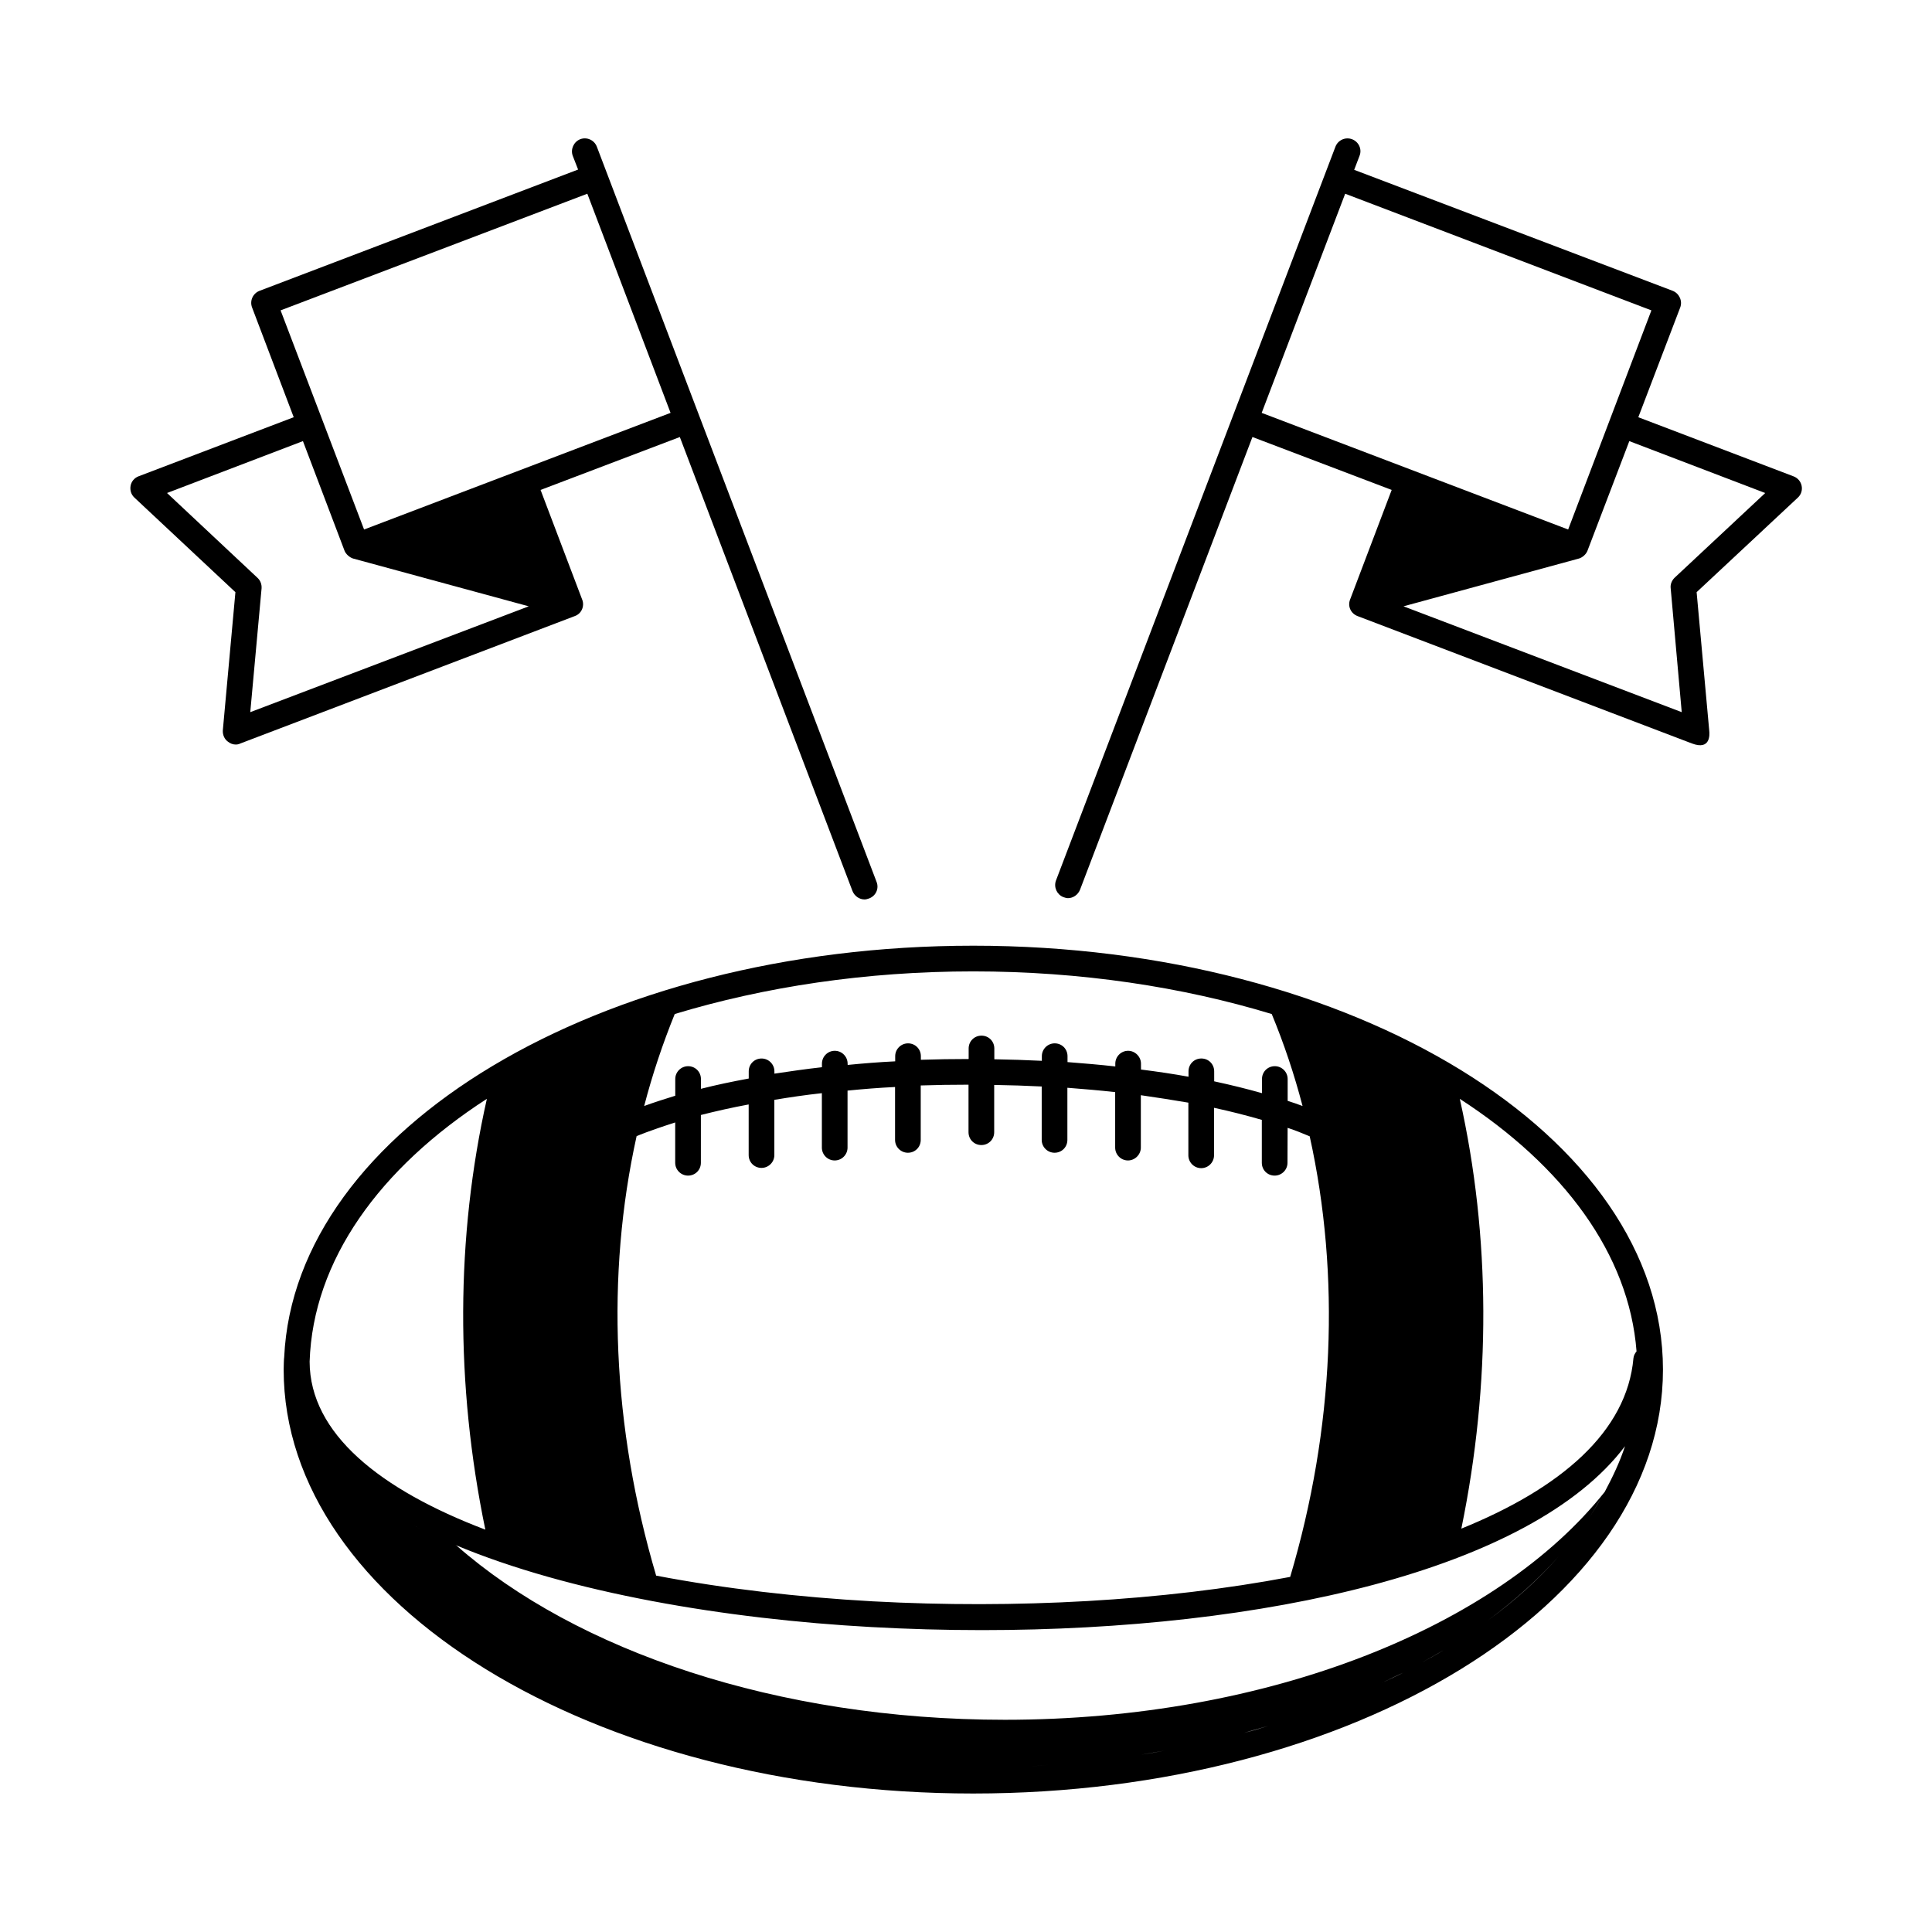
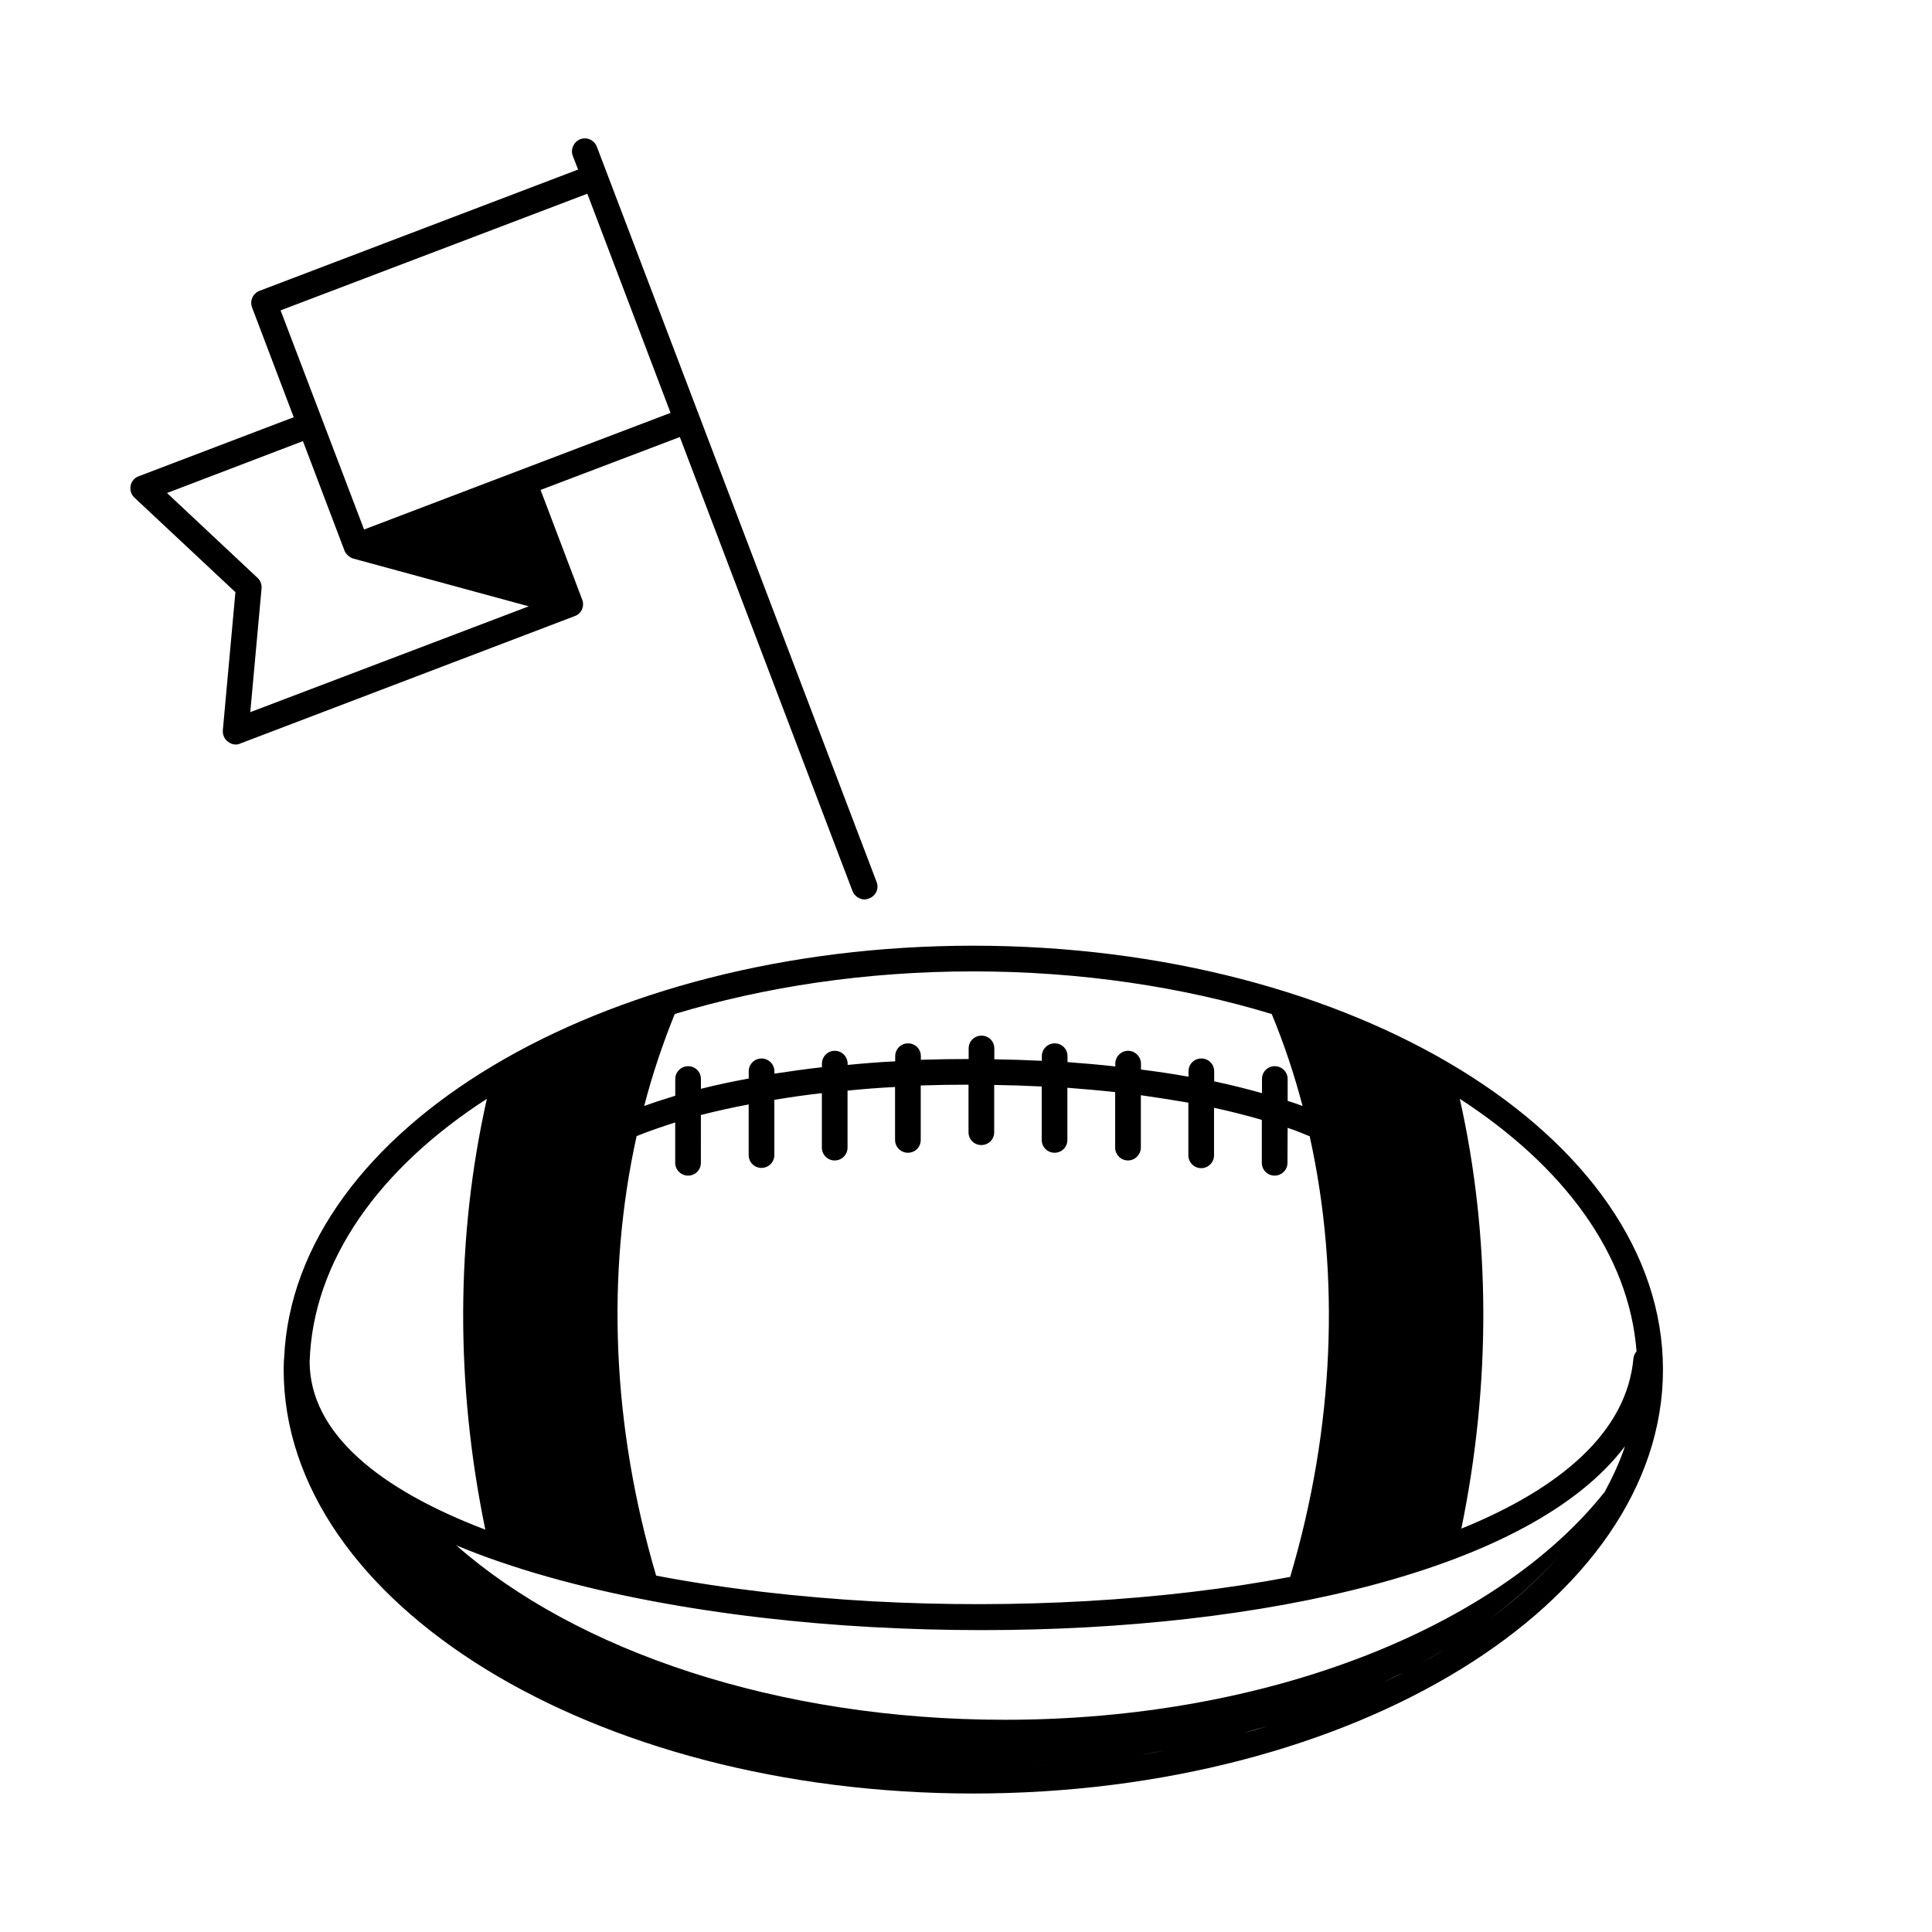
<svg xmlns="http://www.w3.org/2000/svg" fill="#000000" width="800px" height="800px" version="1.1" viewBox="144 144 512 512">
  <g>
    <path d="m401.91 394.62c-98.992 0-179.8 48.609-182.6 109.07-0.066 0.137-0.137 2.519-0.137 3.269 0 61.953 81.973 112.34 182.73 112.34 100.83 0 182.8-50.383 182.8-112.34 0-61.957-81.973-112.34-182.8-112.34zm-79.113 18.109c23.828-7.215 50.652-11.301 79.113-11.301 28.457 0 55.352 4.086 79.113 11.301 3.269 7.898 5.992 16.066 8.168 24.375-1.293-0.477-2.586-0.953-3.949-1.363v-5.789c0-1.906-1.566-3.402-3.402-3.402-1.906 0-3.402 1.496-3.402 3.402v3.746c-4.086-1.156-8.238-2.18-12.664-3.133l-0.004-2.652c0-1.906-1.496-3.402-3.402-3.402s-3.402 1.496-3.402 3.402v1.43c-4.086-0.75-8.305-1.363-12.594-1.906l-0.004-1.566c0-1.84-1.566-3.402-3.402-3.402-1.906 0-3.402 1.566-3.402 3.402v0.75c-4.152-0.477-8.375-0.816-12.664-1.156v-1.566c0-1.906-1.496-3.402-3.402-3.402-1.84 0-3.402 1.496-3.402 3.402v1.227c-4.152-0.203-8.305-0.34-12.594-0.41v-2.859c0-1.906-1.496-3.402-3.402-3.402s-3.402 1.496-3.402 3.402v2.793c-4.289 0-8.512 0.066-12.664 0.203v-0.953c0-1.906-1.496-3.402-3.402-3.402-1.84 0-3.402 1.496-3.402 3.402v1.363c-4.223 0.203-8.441 0.543-12.594 0.953l-0.016-0.344c0-1.84-1.496-3.402-3.402-3.402s-3.402 1.566-3.402 3.402v0.953c-4.289 0.477-8.512 1.09-12.594 1.703l-0.004-0.613c0-1.906-1.566-3.402-3.402-3.402-1.906 0-3.402 1.496-3.402 3.402v1.906c-4.426 0.816-8.645 1.703-12.664 2.723l-0.004-2.59c0-1.906-1.496-3.402-3.402-3.402-1.84 0-3.402 1.496-3.402 3.402v4.426c-2.859 0.887-5.652 1.77-8.238 2.723 2.176-8.371 4.898-16.473 8.098-24.371zm-10.074 32.34c3.199-1.293 6.606-2.449 10.211-3.609v10.688c0 1.906 1.566 3.402 3.402 3.402 1.906 0 3.402-1.496 3.402-3.402l0.004-12.664c4.016-1.02 8.238-1.973 12.664-2.793v13.414c0 1.906 1.496 3.402 3.402 3.402 1.84 0 3.402-1.496 3.402-3.402v-14.637c4.086-0.68 8.238-1.293 12.594-1.77v14.434c0 1.84 1.496 3.402 3.402 3.402s3.402-1.566 3.402-3.402v-15.113c4.152-0.41 8.305-0.75 12.594-0.953v14.023c0 1.906 1.566 3.402 3.402 3.402 1.906 0 3.402-1.496 3.402-3.402v-14.434c4.152-0.137 8.375-0.203 12.664-0.203v12.594c0 1.906 1.496 3.402 3.402 3.402s3.402-1.496 3.402-3.402v-12.527c4.289 0.066 8.441 0.203 12.594 0.41v14.16c0 1.906 1.566 3.402 3.402 3.402 1.906 0 3.402-1.496 3.402-3.402v-13.82c4.289 0.34 8.512 0.68 12.664 1.156v14.707c0 1.84 1.496 3.402 3.402 3.402 1.84 0 3.402-1.566 3.402-3.402v-13.891c4.356 0.613 8.512 1.293 12.594 1.973v13.957c0 1.84 1.496 3.402 3.402 3.402s3.402-1.566 3.402-3.402v-12.594c4.426 0.953 8.645 2.043 12.664 3.199v11.371c0 1.906 1.496 3.402 3.402 3.402 1.84 0 3.402-1.496 3.402-3.402l0.031-9.258c2.043 0.68 3.949 1.43 5.856 2.246 8.168 36.969 6.535 77.34-5.176 116.76-33.699 6.398-72.848 8.512-110.7 6.469-19.539-1.09-39.148-3.336-57.324-6.809-11.641-39.352-13.344-79.59-5.172-116.49zm-39.695-9.875c-8.238 36.559-8.375 75.707-0.41 114.18-27.914-10.621-46.5-25.461-46.566-44.527 0.887-26.824 18.52-51.266 46.977-69.648zm-35.879 102.54c0.68 0.543 1.363 1.02 2.043 1.566-0.68-0.547-1.359-1.09-2.043-1.566zm7.422 5.309c0.75 0.477 1.566 1.02 2.383 1.496-0.816-0.543-1.566-1.02-2.383-1.496zm8.852 5.106c0.68 0.34 1.363 0.75 2.109 1.09-0.75-0.34-1.43-0.75-2.109-1.09zm284.79 25.328c7.215-5.309 13.547-11.031 18.926-17.09-5.379 6.129-11.711 11.848-18.926 17.09zm-121.12 38.602c1.703-0.066 3.402-0.273 5.106-0.41-1.699 0.141-3.402 0.344-5.106 0.41zm14.844-1.156c2.043-0.203 4.016-0.477 5.992-0.75-1.977 0.273-3.949 0.547-5.992 0.75zm14.434-1.906c2.109-0.34 4.223-0.75 6.332-1.09-2.113 0.41-4.223 0.75-6.332 1.09zm13.957-2.519c2.18-0.477 4.289-0.953 6.398-1.496-2.109 0.477-4.219 1.02-6.398 1.496zm13.344-3.269c2.18-0.613 4.289-1.227 6.398-1.84-2.109 0.684-4.219 1.297-6.398 1.84zm12.867-3.812c2.109-0.68 4.223-1.43 6.262-2.18-2.109 0.75-4.152 1.5-6.262 2.18zm12.117-4.422c2.043-0.816 4.152-1.633 6.129-2.519-1.973 0.883-4.086 1.699-6.129 2.519zm11.438-4.973c2.043-0.953 4.016-1.906 5.992-2.859-1.973 1.023-3.949 1.906-5.992 2.859zm10.691-5.445c1.973-1.09 3.949-2.18 5.785-3.269-1.906 1.16-3.879 2.246-5.785 3.269zm9.668-5.719c1.973-1.293 3.949-2.519 5.785-3.812-1.836 1.293-3.812 2.519-5.785 3.812zm28.797-24.715c1.363-1.633 2.656-3.402 3.879-5.106-1.289 1.703-2.516 3.402-3.879 5.106zm5.856-7.898c1.156-1.703 2.18-3.473 3.133-5.176-0.953 1.773-1.977 3.477-3.133 5.176zm4.152-6.875c-28.254 35.605-88.781 60.391-158.97 60.391-60.32 0-113.63-18.312-145.29-46.16-0.137-0.066-0.273-0.137-0.41-0.203 30.5 12.801 72.031 19.676 110.23 21.785 9.805 0.543 19.609 0.816 29.41 0.816 74.551 0 145.63-15.863 170.41-48.746-1.355 4.152-3.262 8.168-5.375 12.117zm7.625-35.473c-1.703 19.539-19.266 34.52-45.613 45.207 7.898-38.398 7.762-77.41-0.41-113.9 27.438 17.77 44.867 41.121 46.84 66.926-0.406 0.477-0.746 1.09-0.816 1.77z" />
    <path d="m298.29 302.91-11.031-29.07 36.902-14.023 45.75 120.3c0.543 1.363 1.84 2.246 3.199 2.246 0.41 0 0.816-0.137 1.227-0.273 1.77-0.68 2.656-2.586 1.973-4.356l-74.141-194.86c-0.68-1.77-2.656-2.656-4.426-1.973-1.703 0.68-2.586 2.656-1.973 4.356l1.43 3.676-84.422 32.137c-1.77 0.68-2.656 2.656-1.973 4.426l11.031 29.07-41.121 15.66c-1.09 0.41-1.906 1.363-2.109 2.519-0.203 1.156 0.137 2.316 1.02 3.133l26.758 25.055-3.336 36.629c-0.066 1.156 0.41 2.316 1.363 2.996 0.613 0.477 1.293 0.75 2.043 0.75 0.41 0 0.816-0.066 1.227-0.273l88.645-33.77c1.758-0.617 2.644-2.59 1.965-4.359zm-79.93-76.66 81.289-30.91 22.059 58.074-81.223 30.91zm-8.035 106.48 2.996-32.816c0.066-1.02-0.273-2.043-1.09-2.793l-23.965-22.469 36.016-13.754 11.031 29.07c0.34 0.887 1.363 1.77 2.246 2.043l46.566 12.668z" />
-     <path d="m619.29 270.23-41.121-15.66 11.098-29.07c0.68-1.77-0.273-3.746-1.973-4.426l-84.422-32.066 1.43-3.746c0.68-1.703-0.203-3.676-1.973-4.356-1.77-0.68-3.746 0.203-4.426 1.973l-74.078 194.51c-0.613 1.77 0.273 3.676 1.973 4.356 0.41 0.137 0.816 0.273 1.227 0.273 1.363 0 2.656-0.887 3.199-2.246l45.684-119.96 36.902 14.023-11.031 29.07c-0.68 1.77 0.203 3.676 1.973 4.356l88.645 33.77c4.902 1.84 4.699-2.316 4.562-3.473l-3.336-36.629 26.824-25.055c1.84-1.695 1.227-4.762-1.156-5.644zm-140.93-16.816 22.125-58.074 81.152 30.91-22.059 58.074zm109.41 43.707c-0.75 0.75-1.156 1.77-1.02 2.793l2.926 32.816-73.734-28.051 46.5-12.664c0.953-0.273 1.906-1.156 2.246-2.043l11.098-29.07 36.016 13.754z" />
  </g>
</svg>